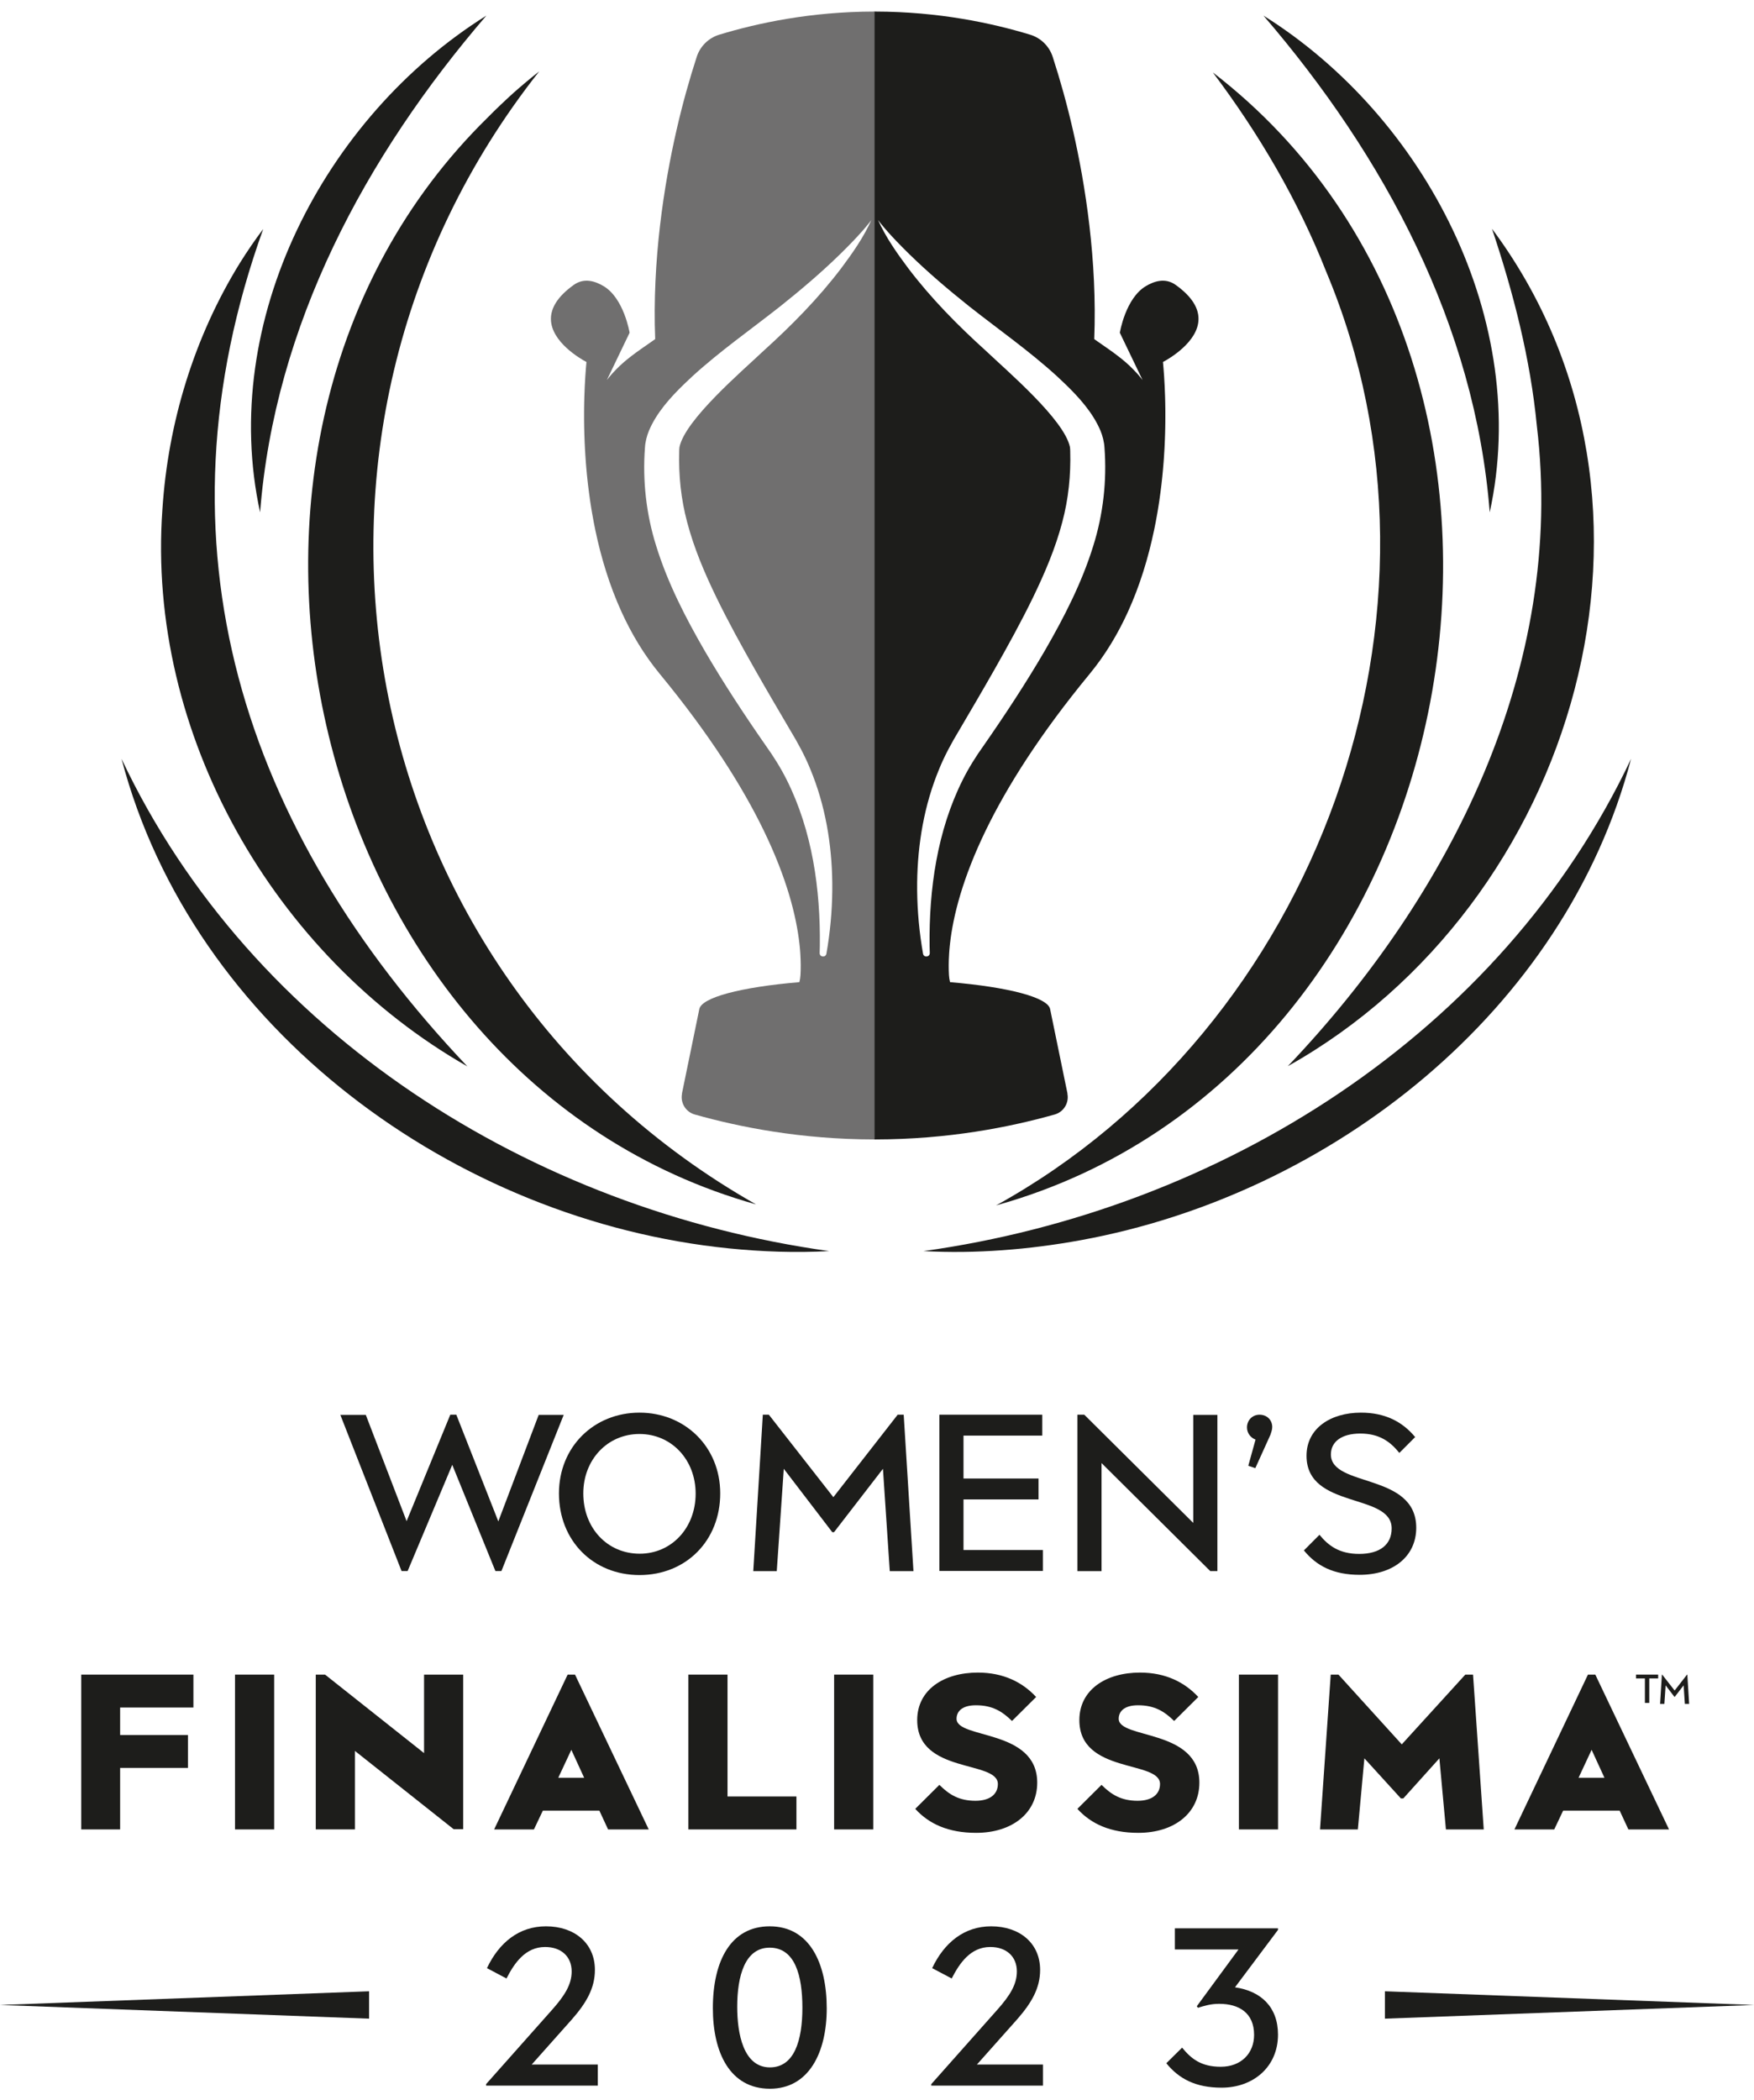
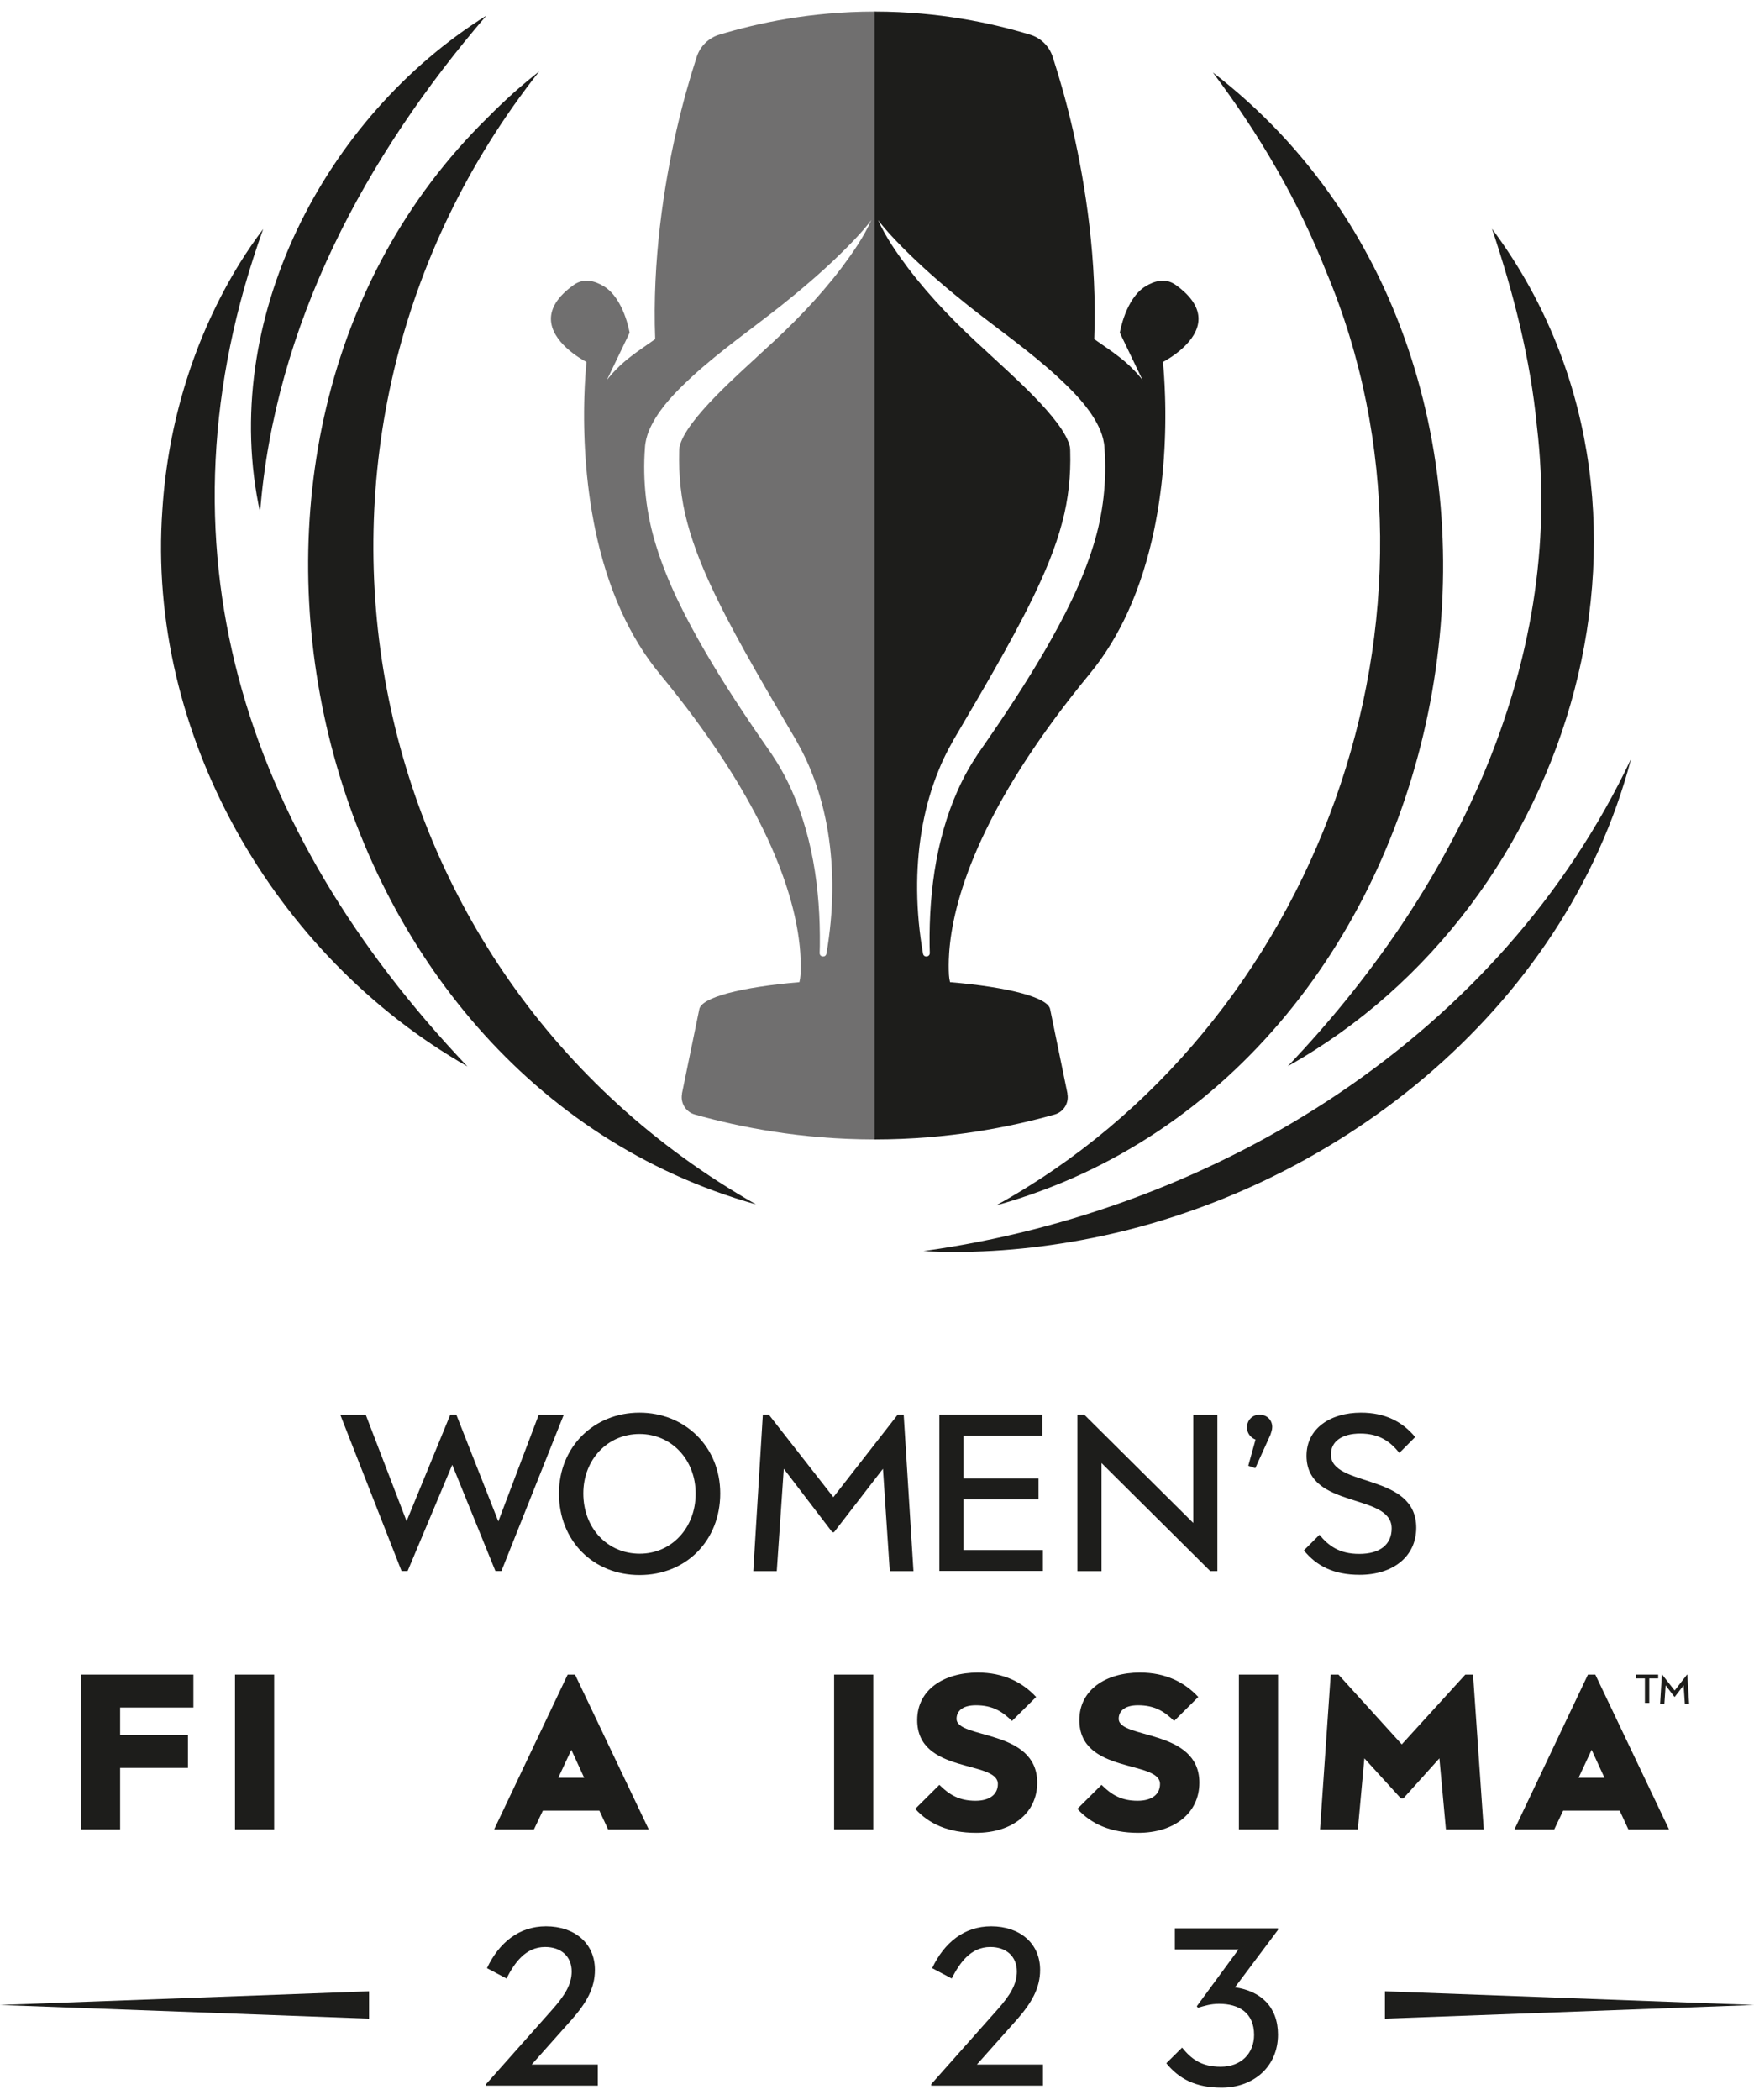
<svg xmlns="http://www.w3.org/2000/svg" width="76" height="91" viewBox="0 0 76 91" fill="none">
  <path d="M36.454 11.616C35.464 12.922 34.304 14.098 33.091 15.194C32.138 16.097 29.696 18.177 29.442 19.367C29.432 19.425 29.432 19.491 29.43 19.549C29.4 20.588 29.506 21.625 29.776 22.631C30.071 23.751 30.528 24.825 31.034 25.869C31.556 26.943 32.133 27.989 32.723 29.028C33.214 29.893 33.732 30.774 34.239 31.637C34.566 32.178 34.876 32.745 35.112 33.329C35.757 34.882 36.042 36.568 36.062 38.242C36.072 39.163 36.004 40.077 35.864 40.981C35.847 41.092 35.829 41.203 35.809 41.314C35.809 41.316 35.809 41.318 35.808 41.32C35.776 41.501 35.51 41.473 35.515 41.289C35.518 41.187 35.521 41.084 35.523 40.982V40.981C35.552 38.527 35.196 36.004 34.092 33.797C33.835 33.281 33.523 32.782 33.188 32.315C32.256 30.975 31.356 29.609 30.533 28.196C29.7 26.755 28.925 25.25 28.43 23.646C28.001 22.281 27.838 20.829 27.945 19.402C27.958 19.148 28.028 18.881 28.121 18.656C28.452 17.875 29.053 17.211 29.665 16.621C29.778 16.512 29.892 16.405 30.004 16.301C31.216 15.195 32.549 14.267 33.826 13.258C34.716 12.548 35.587 11.808 36.403 11.011C36.592 10.827 36.777 10.64 36.959 10.45C36.967 10.442 36.974 10.434 36.981 10.427C37.04 10.364 37.099 10.302 37.156 10.24C37.207 10.184 37.258 10.128 37.309 10.072C37.312 10.068 37.316 10.064 37.319 10.06C37.356 10.019 37.393 9.977 37.429 9.936C37.434 9.929 37.44 9.922 37.446 9.916C37.463 9.896 37.48 9.877 37.496 9.857C37.508 9.843 37.52 9.829 37.531 9.815C37.553 9.789 37.575 9.763 37.596 9.737C37.612 9.718 37.627 9.699 37.643 9.679C37.656 9.663 37.669 9.646 37.682 9.63C37.698 9.61 37.714 9.589 37.729 9.569C37.738 9.557 37.747 9.546 37.755 9.535C37.419 10.283 36.944 10.961 36.454 11.616ZM37.908 0.501C37.895 0.501 37.881 0.501 37.868 0.501C35.117 0.506 32.823 1 31.165 1.503C30.703 1.644 30.338 2.002 30.189 2.462C29.869 3.448 29.571 4.51 29.312 5.642C28.769 8.018 28.257 11.294 28.389 14.693C28.161 14.852 27.962 14.99 27.783 15.116C27.632 15.221 27.484 15.329 27.34 15.441C27.1 15.625 26.897 15.801 26.698 16.007C26.555 16.151 26.421 16.302 26.299 16.462L26.302 16.457C26.3 16.459 26.299 16.461 26.297 16.463C26.336 16.382 27.125 14.739 27.261 14.457L27.266 14.447C27.268 14.441 27.27 14.437 27.272 14.433L27.277 14.423C27.279 14.418 27.28 14.416 27.28 14.416C27.28 14.416 27.28 14.415 27.28 14.415L27.28 14.415C27.28 14.415 27.038 12.925 26.154 12.398C25.821 12.2 25.329 12.01 24.861 12.344C24.127 12.868 23.869 13.371 23.871 13.821C23.876 14.811 25.147 15.544 25.411 15.685C25.38 16.01 25.339 16.536 25.319 17.207C25.319 17.209 25.319 17.212 25.319 17.214C25.317 17.29 25.315 17.368 25.313 17.447C25.313 17.452 25.313 17.457 25.313 17.462C25.312 17.498 25.311 17.535 25.311 17.572C25.311 17.575 25.311 17.578 25.311 17.582C25.31 17.621 25.31 17.661 25.309 17.701C25.309 17.708 25.309 17.715 25.309 17.721C25.309 17.755 25.308 17.788 25.308 17.822C25.308 17.831 25.308 17.84 25.308 17.849C25.308 17.888 25.308 17.927 25.308 17.967V17.991C25.308 18.023 25.308 18.055 25.308 18.088C25.308 18.101 25.308 18.114 25.308 18.127C25.308 18.163 25.308 18.198 25.308 18.235C25.309 18.245 25.309 18.256 25.309 18.266C25.309 18.3 25.31 18.334 25.31 18.368C25.31 18.384 25.311 18.4 25.311 18.416C25.311 18.444 25.312 18.473 25.312 18.501C25.312 18.515 25.313 18.529 25.313 18.544C25.314 18.582 25.315 18.621 25.316 18.66C25.316 18.678 25.317 18.696 25.317 18.715C25.318 18.74 25.318 18.765 25.319 18.79C25.32 18.809 25.32 18.828 25.321 18.847C25.322 18.885 25.323 18.923 25.325 18.961C25.325 18.982 25.326 19.003 25.327 19.023C25.328 19.046 25.329 19.069 25.33 19.092C25.331 19.115 25.332 19.137 25.332 19.159C25.334 19.184 25.335 19.209 25.336 19.235C25.337 19.27 25.339 19.305 25.341 19.341C25.342 19.363 25.343 19.384 25.344 19.406C25.346 19.43 25.347 19.455 25.348 19.48C25.349 19.5 25.351 19.52 25.352 19.541C25.354 19.584 25.357 19.627 25.36 19.671C25.361 19.69 25.362 19.709 25.363 19.728C25.365 19.755 25.367 19.783 25.369 19.81C25.37 19.828 25.371 19.845 25.372 19.863C25.377 19.926 25.381 19.989 25.386 20.052C25.386 20.054 25.387 20.057 25.387 20.059C25.389 20.088 25.391 20.118 25.394 20.148C25.395 20.164 25.396 20.18 25.398 20.195C25.4 20.226 25.403 20.256 25.405 20.287C25.406 20.293 25.407 20.299 25.407 20.304C25.413 20.368 25.419 20.432 25.425 20.496C25.426 20.509 25.427 20.522 25.428 20.536C25.432 20.568 25.435 20.601 25.438 20.633C25.439 20.643 25.44 20.652 25.441 20.662C25.448 20.727 25.454 20.792 25.462 20.857C25.463 20.866 25.464 20.874 25.465 20.882C25.468 20.917 25.472 20.951 25.476 20.986C25.478 20.996 25.479 21.006 25.48 21.017C25.493 21.125 25.506 21.235 25.521 21.345C25.522 21.355 25.523 21.364 25.525 21.374C25.54 21.486 25.555 21.599 25.572 21.713C25.573 21.72 25.574 21.727 25.575 21.734C25.593 21.852 25.611 21.971 25.631 22.09C25.632 22.093 25.632 22.096 25.633 22.099C25.639 22.139 25.646 22.18 25.653 22.22C25.653 22.221 25.654 22.224 25.654 22.226C25.675 22.347 25.697 22.47 25.721 22.593C25.721 22.596 25.722 22.6 25.722 22.603C25.746 22.725 25.77 22.848 25.796 22.971C25.797 22.974 25.797 22.976 25.797 22.979C26.045 24.158 26.408 25.367 26.934 26.519C27.366 27.466 27.909 28.375 28.587 29.198C30.75 31.823 32.168 34.082 33.087 35.974C34.094 38.048 34.502 39.682 34.638 40.88C34.638 40.883 34.639 40.886 34.639 40.889C34.642 40.912 34.644 40.935 34.646 40.958C34.647 40.962 34.647 40.966 34.648 40.97C34.65 40.993 34.652 41.016 34.655 41.039C34.655 41.042 34.655 41.044 34.655 41.046C34.658 41.071 34.66 41.095 34.662 41.12C34.663 41.126 34.663 41.133 34.664 41.139C34.665 41.156 34.666 41.172 34.668 41.189C34.669 41.199 34.669 41.21 34.67 41.221C34.671 41.232 34.672 41.244 34.673 41.255C34.674 41.268 34.675 41.28 34.675 41.292C34.676 41.301 34.677 41.31 34.677 41.319C34.7 41.675 34.699 41.984 34.684 42.246C34.678 42.351 34.662 42.454 34.637 42.554C32.12 42.766 30.365 43.216 30.297 43.74H30.297L29.548 47.383L29.553 47.385C29.472 47.784 29.712 48.177 30.103 48.288C32.056 48.839 34.714 49.366 37.881 49.369C37.89 49.369 37.899 49.369 37.908 49.369V0.501Z" fill="#706F6F" />
  <path d="M24.425 61.303L21.726 68.07H21.466L19.596 63.467L17.662 68.07H17.4L14.747 61.303H15.85L17.618 65.908L19.511 61.295H19.772L21.592 65.918L23.341 61.303H24.425Z" fill="#1D1D1B" />
  <path d="M30.142 64.715C30.142 63.246 29.096 62.131 27.708 62.131C26.32 62.131 25.274 63.246 25.274 64.705C25.274 66.212 26.32 67.318 27.718 67.318C29.096 67.318 30.142 66.202 30.142 64.715ZM24.219 64.705C24.219 62.684 25.74 61.206 27.708 61.206C29.676 61.206 31.207 62.684 31.207 64.705C31.207 66.755 29.724 68.243 27.708 68.243C25.702 68.243 24.219 66.755 24.219 64.705Z" fill="#1D1D1B" />
  <path d="M33.314 61.295L36.109 64.869L38.896 61.295H39.157L39.58 68.073H38.553L38.258 63.639L36.138 66.385H36.062L33.961 63.639L33.657 68.073H32.639L33.053 61.295H33.314Z" fill="#1D1D1B" />
  <path d="M40.702 61.295H45.161V62.201H41.748V64.06H44.999V64.966H41.748V67.159H45.189V68.065H40.702V61.295Z" fill="#1D1D1B" />
  <path d="M46.981 61.295L51.703 65.984V61.303H52.749V68.071H52.44L47.729 63.391V68.073H46.683V61.295H46.981Z" fill="#1D1D1B" />
  <path d="M54.088 63.507L54.402 62.373C54.193 62.296 54.031 62.096 54.031 61.848C54.031 61.533 54.269 61.295 54.573 61.295C54.896 61.295 55.125 61.524 55.125 61.829C55.125 61.953 55.077 62.067 55.048 62.163L54.392 63.612L54.088 63.507Z" fill="#1D1D1B" />
  <path d="M61.318 62.264L60.633 62.951C60.243 62.465 59.768 62.112 58.941 62.112C58.132 62.112 57.667 62.465 57.667 63.018C57.667 64.457 61.365 63.8 61.365 66.193C61.365 67.442 60.357 68.233 58.912 68.233C57.79 68.233 57.049 67.852 56.497 67.175L57.172 66.498C57.562 66.975 58.038 67.327 58.893 67.327C59.787 67.327 60.3 66.927 60.3 66.221C60.3 64.667 56.611 65.401 56.611 63.075C56.611 61.883 57.657 61.206 58.969 61.206C60.015 61.206 60.766 61.597 61.318 62.264Z" fill="#1D1D1B" />
  <path d="M3.519 72.556H8.38V73.982H5.205V75.173H8.144V76.599H5.205V79.264H3.519V72.556Z" fill="#1D1D1B" />
  <path d="M11.879 72.556H10.183V79.264H11.879V72.556Z" fill="#1D1D1B" />
-   <path d="M29.827 72.556H31.523V77.837H34.509V79.264H29.827V72.556Z" fill="#1D1D1B" />
  <path d="M37.838 72.556H36.142V79.264H37.838V72.556Z" fill="#1D1D1B" />
  <path d="M44.895 73.526L43.849 74.565C43.425 74.149 43.002 73.885 42.285 73.885C41.664 73.885 41.447 74.168 41.447 74.471C41.447 75.359 44.942 74.896 44.942 77.239C44.942 78.552 43.859 79.412 42.295 79.412C41.089 79.412 40.251 79.025 39.657 78.373L40.703 77.333C41.127 77.758 41.56 78.023 42.267 78.023C42.879 78.023 43.237 77.749 43.237 77.296C43.237 76.256 39.742 76.871 39.742 74.527C39.742 73.214 40.891 72.468 42.37 72.468C43.472 72.468 44.301 72.883 44.895 73.526Z" fill="#1D1D1B" />
  <path d="M51.921 73.526L50.875 74.565C50.451 74.149 50.027 73.885 49.311 73.885C48.69 73.885 48.473 74.168 48.473 74.471C48.473 75.359 51.968 74.896 51.968 77.239C51.968 78.552 50.885 79.412 49.321 79.412C48.115 79.412 47.276 79.025 46.683 78.373L47.729 77.333C48.153 77.758 48.586 78.023 49.292 78.023C49.905 78.023 50.263 77.749 50.263 77.296C50.263 76.256 46.768 76.871 46.768 74.527C46.768 73.214 47.917 72.468 49.396 72.468C50.498 72.468 51.327 72.883 51.921 73.526Z" fill="#1D1D1B" />
  <path d="M55.377 72.556H53.681V79.264H55.377V72.556Z" fill="#1D1D1B" />
-   <path d="M18.374 75.957L14.084 72.556H13.682V79.263H15.378V75.862L19.655 79.253H20.07V72.556H18.374V75.957Z" fill="#1D1D1B" />
  <path d="M24.19 77.025L24.756 75.815L25.311 77.025H24.19ZM24.915 72.556H24.596L21.411 79.264H23.135L23.521 78.451H25.971L26.348 79.264H28.109L24.915 72.556Z" fill="#1D1D1B" />
  <path d="M60.738 75.579L57.995 72.556H57.66L57.196 79.264H58.835L59.118 76.184L60.701 77.922H60.804L62.368 76.184L62.651 79.264H64.29L63.826 72.556H63.491L60.738 75.579Z" fill="#1D1D1B" />
-   <path d="M68.399 77.025L68.964 75.815L69.52 77.025H68.399ZM69.124 72.556H68.805L65.62 79.264H67.344L67.73 78.451H70.18L70.557 79.264H72.318L69.124 72.556Z" fill="#1D1D1B" />
+   <path d="M68.399 77.025L68.964 75.815L69.52 77.025H68.399M69.124 72.556H68.805L65.62 79.264H67.344L67.73 78.451H70.18L70.557 79.264H72.318L69.124 72.556Z" fill="#1D1D1B" />
  <path d="M71.273 72.722H70.887V72.556H71.847V72.722H71.462V73.783H71.273V72.722Z" fill="#1D1D1B" />
  <path d="M72.009 72.556H72.021L72.561 73.246L73.099 72.556H73.111L73.19 73.826H73.004L72.95 73.022L72.566 73.52H72.552L72.171 73.022L72.116 73.826H71.931L72.009 72.556Z" fill="#1D1D1B" />
  <path d="M25.901 89.45V90.365H21.062V90.299L23.924 87.076C24.484 86.446 24.77 85.969 24.77 85.417C24.77 84.768 24.313 84.358 23.619 84.358C22.764 84.358 22.288 85.054 21.946 85.722L21.1 85.274C21.623 84.168 22.488 83.462 23.657 83.462C24.884 83.462 25.777 84.187 25.777 85.35C25.777 86.141 25.407 86.78 24.779 87.495L23.039 89.45H25.901Z" fill="#1D1D1B" />
-   <path d="M34.767 86.99C34.767 85.607 34.453 84.387 33.35 84.387C32.276 84.387 31.943 85.617 31.943 86.952C31.943 88.105 32.209 89.574 33.36 89.574C34.424 89.574 34.767 88.392 34.767 86.99ZM30.888 87.009C30.888 84.94 31.677 83.462 33.35 83.462C35.08 83.462 35.822 85.054 35.822 87.019C35.822 88.925 35.052 90.499 33.36 90.499C31.629 90.499 30.888 88.935 30.888 87.009Z" fill="#1D1D1B" />
  <path d="M45.192 89.45V90.365H40.352V90.299L43.214 87.076C43.775 86.446 44.06 85.969 44.06 85.417C44.06 84.768 43.604 84.358 42.91 84.358C42.054 84.358 41.579 85.054 41.237 85.722L40.39 85.274C40.913 84.168 41.779 83.462 42.948 83.462C44.174 83.462 45.068 84.187 45.068 85.35C45.068 86.141 44.697 86.78 44.07 87.495L42.33 89.45H45.192Z" fill="#1D1D1B" />
  <path d="M55.375 88.155C55.375 89.547 54.31 90.453 52.931 90.453C51.81 90.453 51.087 90.072 50.536 89.395L51.22 88.718C51.61 89.195 52.038 89.547 52.894 89.547C53.778 89.547 54.339 88.966 54.339 88.165C54.339 87.211 53.683 86.82 52.827 86.82C52.456 86.82 52.19 86.906 51.905 86.992L51.857 86.925L53.664 84.465H50.906V83.55H55.375V83.617L53.511 86.105C54.643 86.267 55.375 86.963 55.375 88.155Z" fill="#1D1D1B" />
  <path d="M60.008 86.277L76 86.87L60.008 87.463V86.277Z" fill="#1D1D1B" />
  <path d="M15.992 87.463L0 86.87L15.992 86.277V87.463Z" fill="#1D1D1B" />
-   <path d="M35.93 54.207C34.488 54.285 33.015 54.235 31.58 54.089C19.773 52.898 8.36 44.643 5.266 32.877C10.903 44.823 23.087 52.419 35.93 54.207Z" fill="#1D1D1B" />
  <path d="M32.757 52.183C13.24 46.707 6.778 19.173 21.121 5.103C21.478 4.739 21.879 4.36 22.254 4.02C22.604 3.711 22.998 3.379 23.364 3.093C10.842 18.943 15.135 42.196 32.757 52.183Z" fill="#1D1D1B" />
  <path d="M11.27 22.199C9.462 13.912 14.057 5.066 21.073 0.677C15.844 6.757 11.9 14.083 11.27 22.199Z" fill="#1D1D1B" />
  <path d="M20.251 46.205C11.874 41.424 6.34 31.789 7.037 22.073C7.279 18.311 8.417 14.59 10.401 11.384C10.711 10.888 11.051 10.389 11.405 9.923C6.486 23.594 10.516 35.947 20.251 46.205Z" fill="#1D1D1B" />
  <path d="M40.011 54.207C52.853 52.42 65.038 44.822 70.674 32.877C67.808 43.809 57.694 51.748 46.835 53.733C44.593 54.142 42.286 54.329 40.011 54.207Z" fill="#1D1D1B" />
  <path d="M43.16 52.227C57.076 44.551 63.661 26.521 57.461 11.764C56.237 8.666 54.552 5.8 52.552 3.138C69.515 16.199 63.837 46.473 43.16 52.227Z" fill="#1D1D1B" />
-   <path d="M64.549 22.199C63.918 14.082 59.975 6.757 54.746 0.677C61.762 5.066 66.357 13.913 64.549 22.199Z" fill="#1D1D1B" />
  <path d="M55.802 46.194C62.85 38.799 67.845 28.903 66.591 18.455C66.311 15.54 65.575 12.687 64.648 9.912C73.489 21.784 68.29 39.197 55.802 46.194Z" fill="#1D1D1B" />
  <path d="M38.046 9.535C38.055 9.546 38.064 9.557 38.073 9.569C38.089 9.589 38.104 9.61 38.12 9.63C38.133 9.646 38.146 9.663 38.159 9.679C38.175 9.699 38.19 9.718 38.206 9.737C38.227 9.763 38.249 9.789 38.271 9.815C38.282 9.829 38.294 9.843 38.306 9.857C38.322 9.877 38.339 9.896 38.356 9.916C38.362 9.922 38.367 9.929 38.373 9.936C38.409 9.977 38.446 10.019 38.483 10.06C38.486 10.064 38.489 10.068 38.493 10.072C38.544 10.128 38.595 10.184 38.646 10.24C38.703 10.302 38.761 10.364 38.821 10.427C38.828 10.434 38.835 10.442 38.843 10.45C39.025 10.64 39.211 10.827 39.399 11.011C40.215 11.808 41.086 12.548 41.976 13.258C43.253 14.267 44.586 15.195 45.798 16.301C45.91 16.405 46.024 16.512 46.137 16.621C46.749 17.211 47.35 17.875 47.681 18.656C47.774 18.881 47.844 19.148 47.857 19.402C47.964 20.829 47.801 22.281 47.372 23.646C46.877 25.25 46.102 26.755 45.269 28.196C44.446 29.609 43.546 30.975 42.614 32.315C42.279 32.782 41.967 33.281 41.71 33.797C40.606 36.004 40.25 38.527 40.279 40.981C40.281 41.084 40.284 41.187 40.287 41.289C40.292 41.473 40.026 41.501 39.994 41.32C39.993 41.318 39.993 41.316 39.993 41.314C39.973 41.203 39.955 41.092 39.938 40.981C39.798 40.077 39.73 39.163 39.74 38.242C39.76 36.568 40.045 34.882 40.69 33.329C40.926 32.745 41.236 32.178 41.563 31.637C42.07 30.774 42.588 29.893 43.079 29.028C43.669 27.989 44.246 26.943 44.768 25.869C45.273 24.825 45.731 23.751 46.026 22.631C46.296 21.625 46.402 20.588 46.372 19.549C46.37 19.491 46.37 19.425 46.36 19.367C46.106 18.177 43.664 16.097 42.711 15.194C41.498 14.098 40.338 12.922 39.348 11.616C38.858 10.961 38.383 10.283 38.046 9.535ZM37.894 49.369C37.903 49.369 37.912 49.369 37.921 49.369C41.088 49.366 43.746 48.839 45.699 48.288C46.09 48.177 46.33 47.784 46.249 47.385L46.254 47.383L45.505 43.74C45.437 43.216 43.682 42.766 41.165 42.554C41.14 42.454 41.124 42.351 41.118 42.246C41.103 41.984 41.102 41.675 41.125 41.319C41.125 41.31 41.126 41.301 41.127 41.292C41.127 41.28 41.128 41.268 41.129 41.255C41.13 41.244 41.131 41.232 41.132 41.221C41.133 41.21 41.133 41.199 41.134 41.189C41.136 41.172 41.137 41.156 41.138 41.139C41.139 41.133 41.139 41.126 41.14 41.12C41.142 41.095 41.144 41.071 41.147 41.046C41.147 41.044 41.147 41.042 41.147 41.039C41.15 41.016 41.152 40.993 41.154 40.97C41.155 40.966 41.155 40.962 41.156 40.958C41.158 40.935 41.16 40.912 41.163 40.889C41.163 40.886 41.164 40.883 41.164 40.88C41.299 39.682 41.708 38.048 42.715 35.974C43.634 34.082 45.052 31.823 47.215 29.198C47.893 28.375 48.436 27.466 48.868 26.519C49.394 25.367 49.757 24.158 50.004 22.979C50.005 22.976 50.005 22.974 50.006 22.971C50.032 22.848 50.056 22.725 50.08 22.603C50.08 22.6 50.081 22.596 50.081 22.593C50.105 22.47 50.127 22.347 50.148 22.226C50.148 22.224 50.149 22.22 50.149 22.22C50.156 22.18 50.163 22.139 50.169 22.099C50.17 22.096 50.17 22.093 50.171 22.09C50.19 21.971 50.209 21.852 50.227 21.734C50.228 21.727 50.229 21.72 50.23 21.713C50.247 21.599 50.263 21.486 50.277 21.374C50.279 21.364 50.28 21.355 50.281 21.345C50.296 21.235 50.309 21.125 50.322 21.017C50.323 21.006 50.324 20.996 50.326 20.986C50.33 20.951 50.334 20.917 50.337 20.882C50.338 20.874 50.339 20.866 50.34 20.857C50.347 20.792 50.354 20.727 50.361 20.662C50.362 20.652 50.363 20.643 50.364 20.633C50.367 20.601 50.37 20.568 50.373 20.536C50.375 20.522 50.376 20.509 50.377 20.496C50.383 20.432 50.389 20.368 50.395 20.304C50.395 20.299 50.396 20.293 50.396 20.287C50.399 20.256 50.402 20.226 50.404 20.195C50.406 20.18 50.407 20.164 50.408 20.148C50.411 20.118 50.413 20.088 50.415 20.059C50.415 20.057 50.416 20.054 50.416 20.052C50.421 19.989 50.425 19.926 50.43 19.863C50.431 19.845 50.432 19.828 50.433 19.81C50.435 19.783 50.437 19.755 50.439 19.728C50.44 19.709 50.441 19.69 50.442 19.671C50.445 19.627 50.448 19.584 50.45 19.541C50.451 19.52 50.453 19.5 50.454 19.48C50.455 19.455 50.456 19.43 50.458 19.406C50.459 19.384 50.46 19.363 50.461 19.341C50.463 19.305 50.464 19.27 50.466 19.235C50.467 19.209 50.468 19.184 50.469 19.159C50.47 19.137 50.471 19.115 50.472 19.092C50.473 19.069 50.474 19.046 50.475 19.023C50.476 19.003 50.477 18.982 50.477 18.961C50.479 18.923 50.48 18.885 50.481 18.847C50.482 18.828 50.482 18.809 50.483 18.79C50.484 18.765 50.484 18.74 50.485 18.715C50.485 18.696 50.486 18.678 50.486 18.66C50.487 18.621 50.488 18.582 50.489 18.544C50.489 18.529 50.489 18.515 50.49 18.501C50.49 18.473 50.491 18.444 50.491 18.416C50.492 18.4 50.492 18.384 50.492 18.368C50.492 18.334 50.493 18.3 50.493 18.266C50.493 18.256 50.493 18.245 50.493 18.235C50.494 18.198 50.494 18.163 50.494 18.127C50.494 18.114 50.494 18.101 50.494 18.088C50.494 18.055 50.494 18.023 50.494 17.991V17.967C50.494 17.927 50.494 17.888 50.494 17.849C50.494 17.84 50.494 17.831 50.494 17.822C50.494 17.788 50.493 17.755 50.493 17.721C50.493 17.715 50.493 17.708 50.493 17.701C50.492 17.661 50.492 17.621 50.491 17.582C50.491 17.578 50.491 17.575 50.491 17.572C50.49 17.535 50.49 17.498 50.489 17.462C50.489 17.457 50.489 17.452 50.489 17.447C50.487 17.368 50.485 17.29 50.483 17.214C50.483 17.212 50.483 17.209 50.483 17.207C50.463 16.536 50.422 16.01 50.391 15.685C50.655 15.544 51.926 14.811 51.931 13.821C51.933 13.371 51.675 12.868 50.941 12.344C50.473 12.01 49.981 12.2 49.648 12.398C48.764 12.925 48.522 14.415 48.522 14.415C48.522 14.415 48.523 14.418 48.525 14.423L48.53 14.433C48.532 14.437 48.534 14.441 48.536 14.447L48.541 14.457C48.677 14.739 49.466 16.382 49.505 16.463C49.503 16.461 49.501 16.459 49.5 16.457L49.503 16.462C49.381 16.302 49.247 16.151 49.104 16.007C48.905 15.801 48.702 15.625 48.462 15.441C48.318 15.329 48.17 15.221 48.019 15.116C47.84 14.99 47.641 14.852 47.413 14.693C47.545 11.294 47.033 8.018 46.49 5.642C46.231 4.51 45.933 3.448 45.613 2.462C45.464 2.002 45.099 1.644 44.637 1.503C42.979 1 40.685 0.506 37.934 0.501C37.921 0.501 37.907 0.501 37.894 0.501V49.369Z" fill="#1D1D1B" />
</svg>